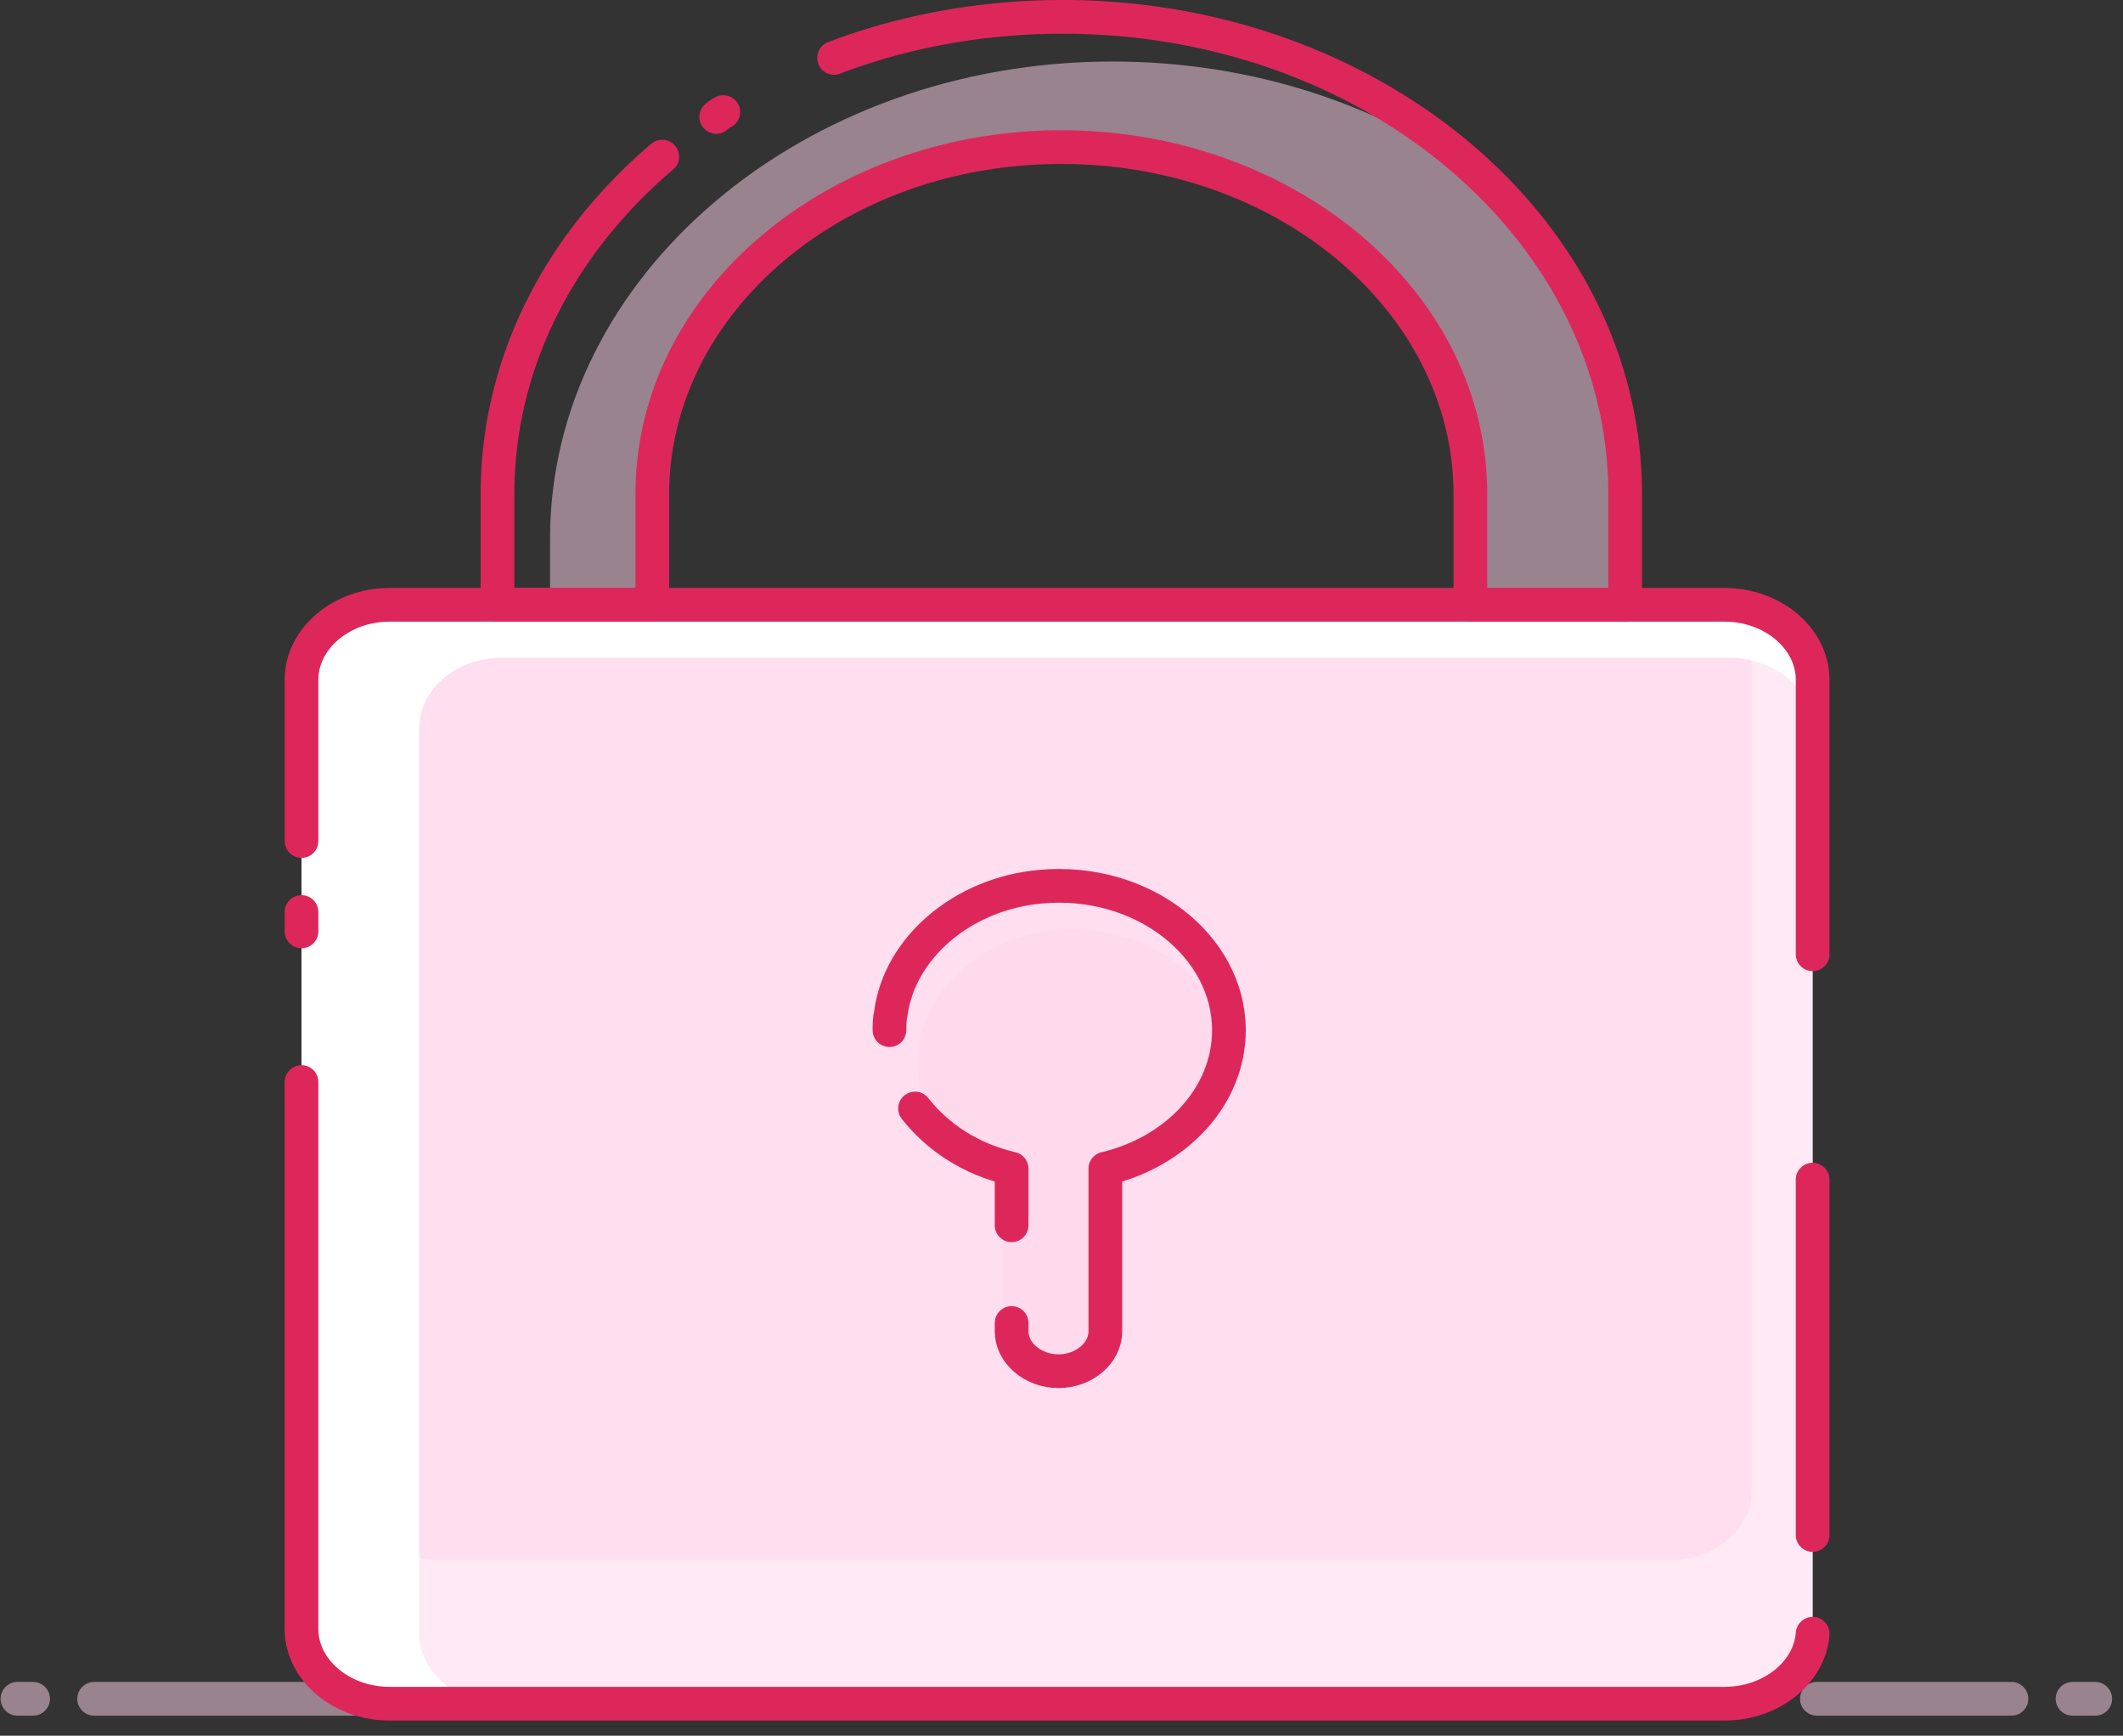
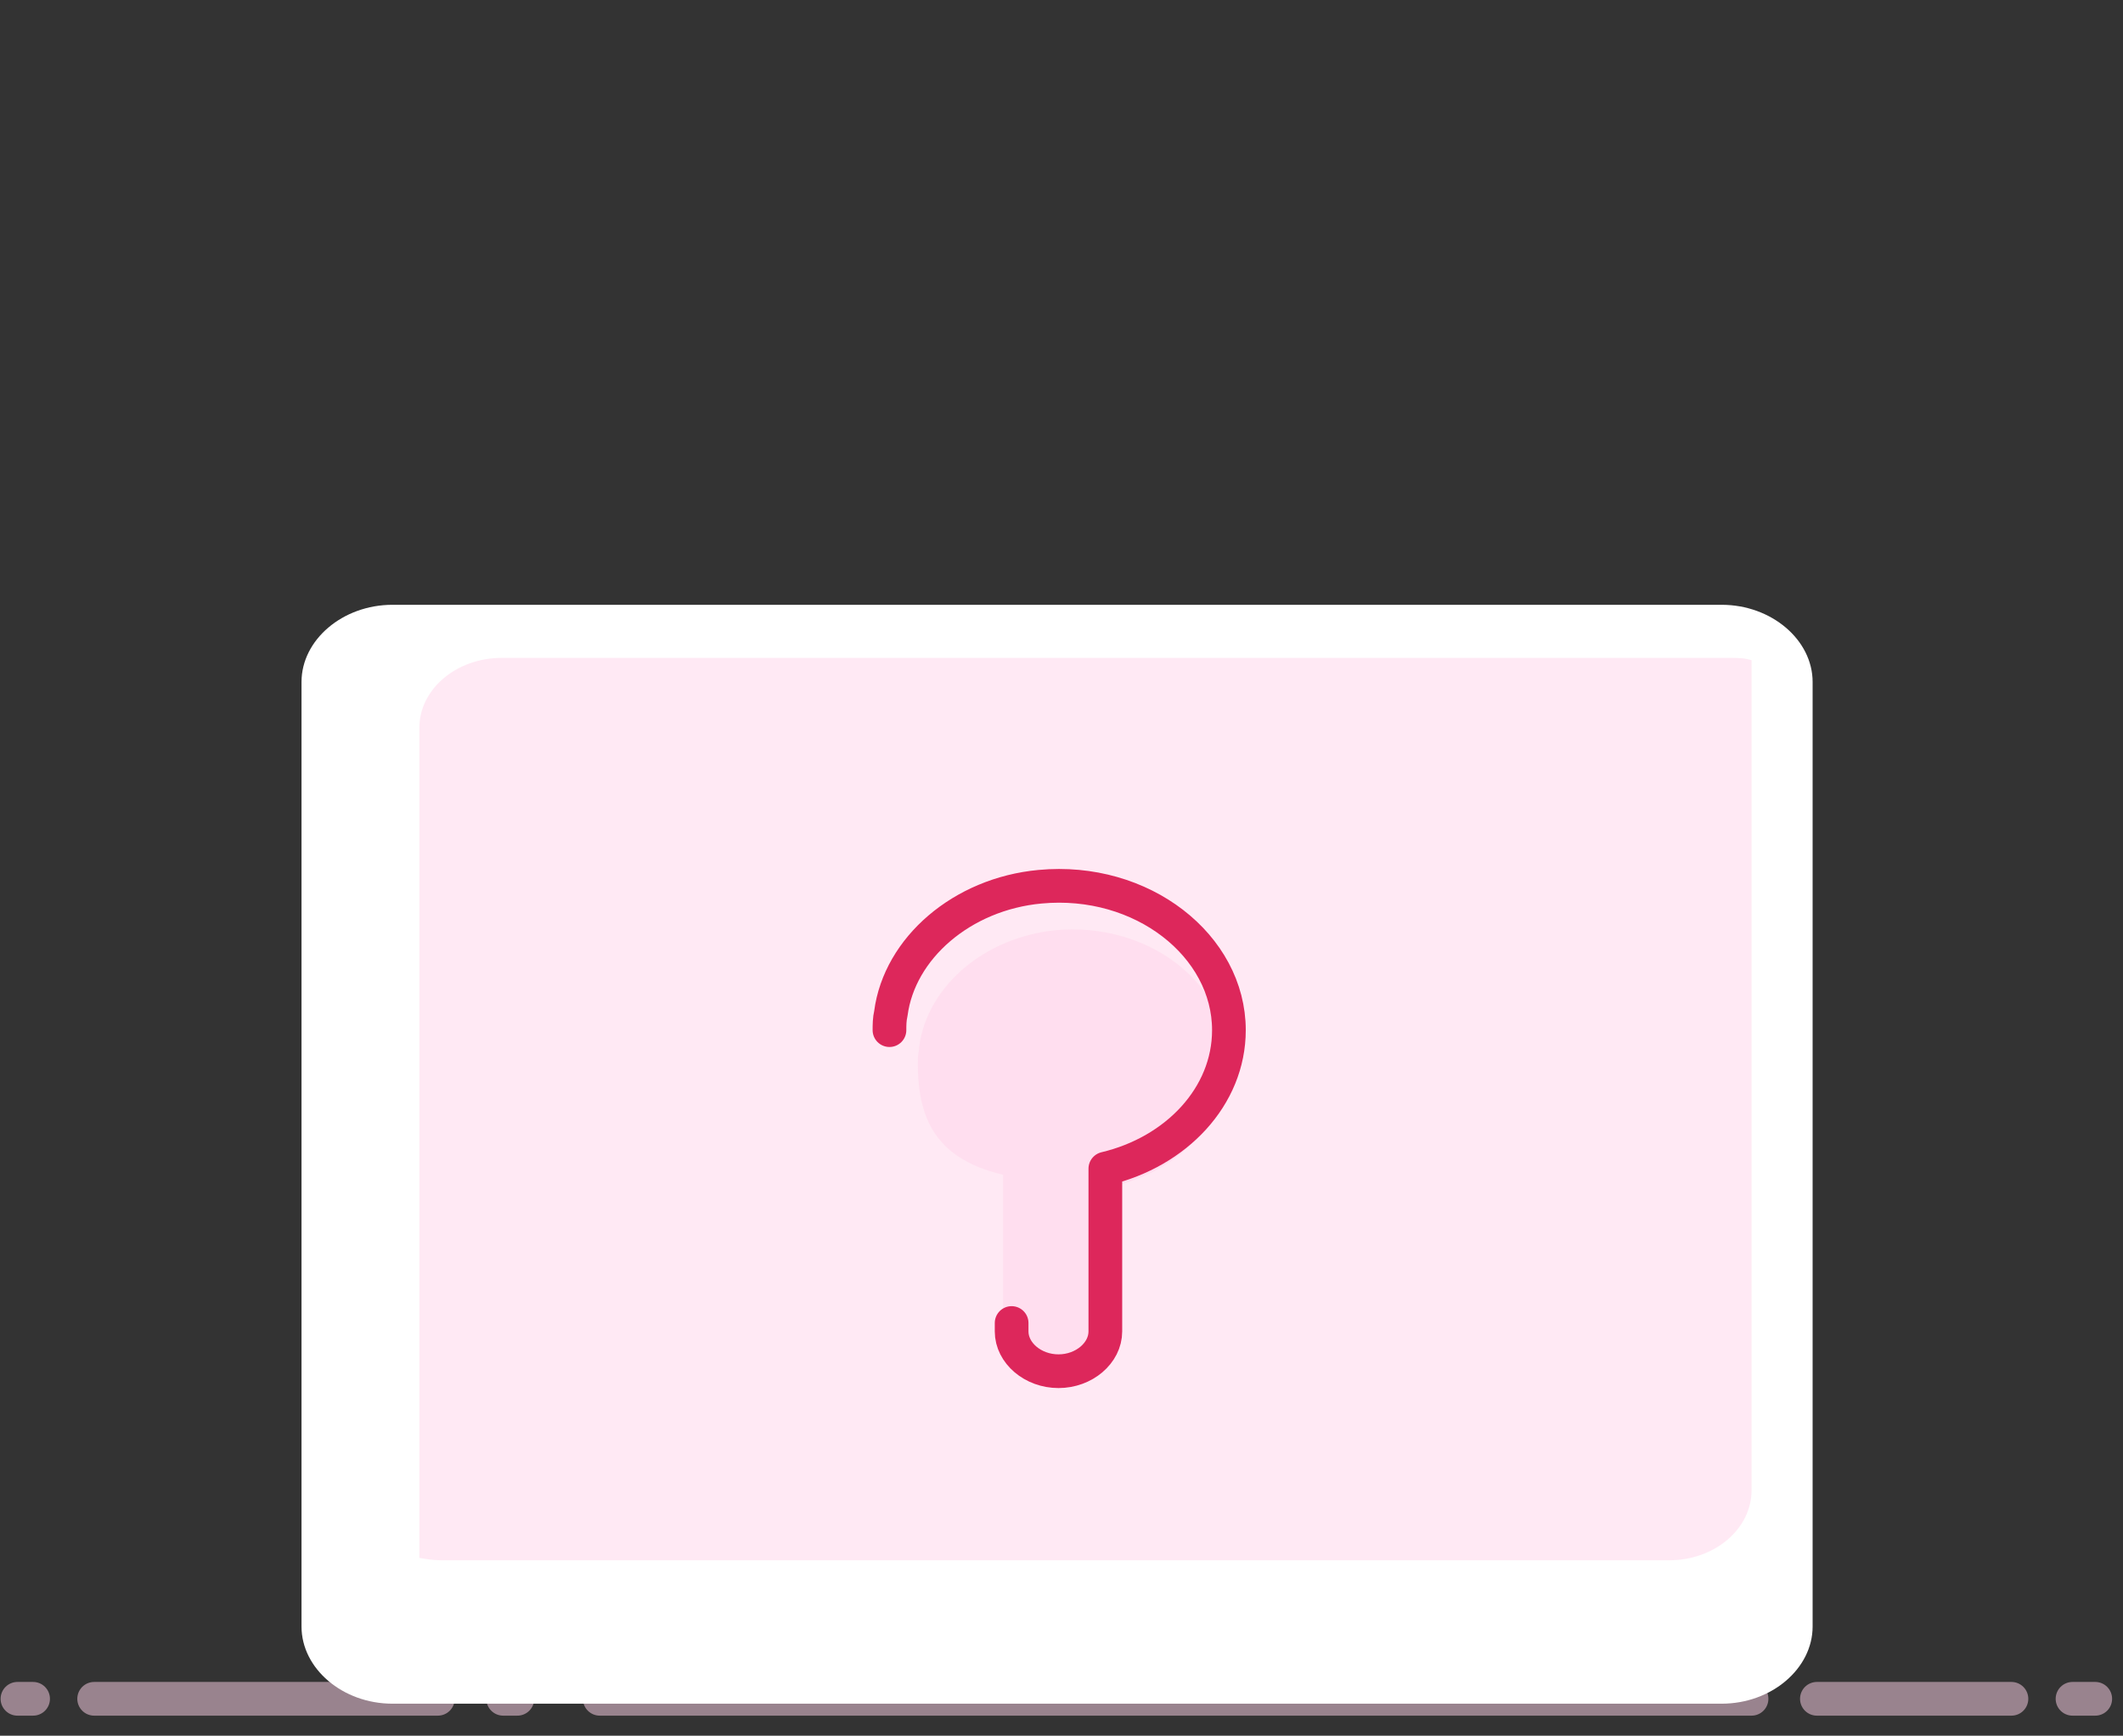
<svg xmlns="http://www.w3.org/2000/svg" viewBox="0 0 126 103">
  <rect x="0" y="0" width="126" height="103" fill="#333333" stroke="none" />
  <g fill="none" fill-rule="evenodd">
    <path stroke="#FFD4EB" stroke-linecap="round" stroke-linejoin="round" stroke-opacity=".5" stroke-width="2" d="M1.964 100.81h-.928M25.986 100.81H5.588M30.706 100.81h-.843M103.954 100.81H35.596M119.379 100.81h-11.547M124.353 100.81h-1.349" />
-     <path fill="#FFD4EB" fill-opacity=".5" d="M88.023 10.66c-5.9-4.37-13.57-7.01-21.998-7.01-18.377 0-33.38 12.73-33.38 28.31v3.93h5.984v-6.57c0-11.37 10.875-20.59 24.277-20.59 7.502 0 14.16 2.86 18.628 7.43 3.54 3.58 5.647 8.15 5.647 13.16v6.57h9.188v-6.57c-.085-7.15-3.204-13.66-8.346-18.66z" />
    <path fill="#FFF" d="M102.184 101.1H23.29c-2.951 0-5.395-2.08-5.395-4.58V40.47c0-2.5 2.444-4.58 5.395-4.58h78.894c2.95 0 5.395 2.08 5.395 4.58v56.05c0 2.5-2.444 4.58-5.394 4.58z" />
-     <path fill="#FFD4EB" fill-opacity=".5" d="M107.579 43.19v53.76c0 2.29-2.191 4.15-4.888 4.15H29.778c-2.698 0-4.889-1.86-4.889-4.15V43.19c0-2.29 2.191-4.15 4.89-4.15h72.91c.422 0 .844.07 1.18.14 2.108.43 3.709 2.08 3.709 4.01z" />
    <path fill="#FFD4EB" fill-opacity=".5" d="M103.954 39.18v49.26c0 2.29-2.191 4.15-4.888 4.15H26.153c-.42 0-.843-.07-1.264-.14V43.19c0-2.29 2.191-4.15 4.89-4.15h72.91c.422 0 .844 0 1.264.14z" />
-     <path stroke="#DD275B" stroke-linecap="round" stroke-linejoin="round" stroke-width="2" d="M17.895 55.27v-1.15M107.58 96.95c-.17 2.29-2.445 4.15-5.227 4.15H23.12c-2.866 0-5.226-2-5.226-4.43V64.21M107.579 70v21.09M17.895 49.91v-9.58c0-2.43 2.36-4.44 5.226-4.44h79.233c2.865 0 5.225 2.01 5.225 4.44v16.3" />
    <path fill="#FFD4EB" fill-opacity=".5" d="M54.477 62.78c-.085 3.64 1.095 6 5.056 6.93v9.44c0 1.14 1.096 2.14 2.53 2.14 1.347 0 4.13-.93 4.13-2.14v-8.79c3.877-.93 6.659-3.94 6.659-7.44 0-4.58-4.72-8.22-10.2-7.72-4.215.43-7.586 3.29-8.092 6.86 0 .29-.084.5-.084.72z" />
    <path stroke="#DD275B" stroke-linecap="round" stroke-linejoin="round" stroke-width="2" d="M60.04 78.51v.5c0 1.28 1.264 2.36 2.782 2.36h0c1.517 0 2.78-1.08 2.78-2.36v-9.66c4.215-1 7.334-4.29 7.334-8.22 0-5-5.142-9.08-11.21-8.51-4.636.43-8.346 3.65-8.852 7.51-.084.36-.084.72-.084 1" />
-     <path stroke="#DD275B" stroke-linecap="round" stroke-linejoin="round" stroke-width="2" d="M54.307 65.78c1.35 1.71 3.288 3 5.732 3.57v3.36" />
-     <path fill="#DD275B" fill-rule="nonzero" d="M43.319 7.57c.508-.21.745-.8.53-1.31a1.003 1.003 0 00-1.311-.53l.78 1.84zM41.86 6.18a.988.988 0 00-.115 1.4.99.99 0 001.409.12L41.86 6.18zm-1.91 3.88a1 1 0 00-1.293-1.53l1.294 1.53zM29.526 35.89h-1c0 .56.448 1 1 1v-1zm9.189 0v1c.551 0 1-.44 1-1h-1zm48.55 0h-1c0 .56.448 1 1 1v-1zm9.188 0v1c.552 0 1-.44 1-1h-1zM49.147 2.5a1 1 0 00-.578 1.29c.197.52.774.78 1.29.58l-.712-1.87zm-6.61 3.23a2.53 2.53 0 00-.676.45l1.293 1.52a1.276 1.276 0 01.164-.13c.013 0 .012 0 0 0l-.78-1.84zm-3.88 2.8c-6.26 5.31-10.13 12.66-10.13 20.79h2c0-7.46 3.547-14.27 9.423-19.26l-1.293-1.53zm-10.13 20.79v6.57h2v-6.57h-2zm1 7.57h9.188v-2h-9.189v2zm10.188-1v-6.57h-2v6.57h2zm0-6.57c0-10.67 10.264-19.59 23.274-19.59v-2c-13.793 0-25.274 9.52-25.274 21.59h2zM62.989 9.73c13.012 0 23.277 8.92 23.277 19.59h2c0-12.07-11.483-21.59-25.277-21.59v2zm23.277 19.59v6.57h2v-6.57h-2zm1 7.57h9.186v-2h-9.186v2zm10.186-1v-6.57h-2v6.57h2zm0-6.57C97.453 12.96 81.84 0 63.075 0v2C81.06 2 95.453 14.36 95.453 29.32h2zM63.075 0c-4.921 0-9.678.88-13.926 2.5l.711 1.87C53.871 2.84 58.386 2 63.075 2V0z" />
  </g>
</svg>